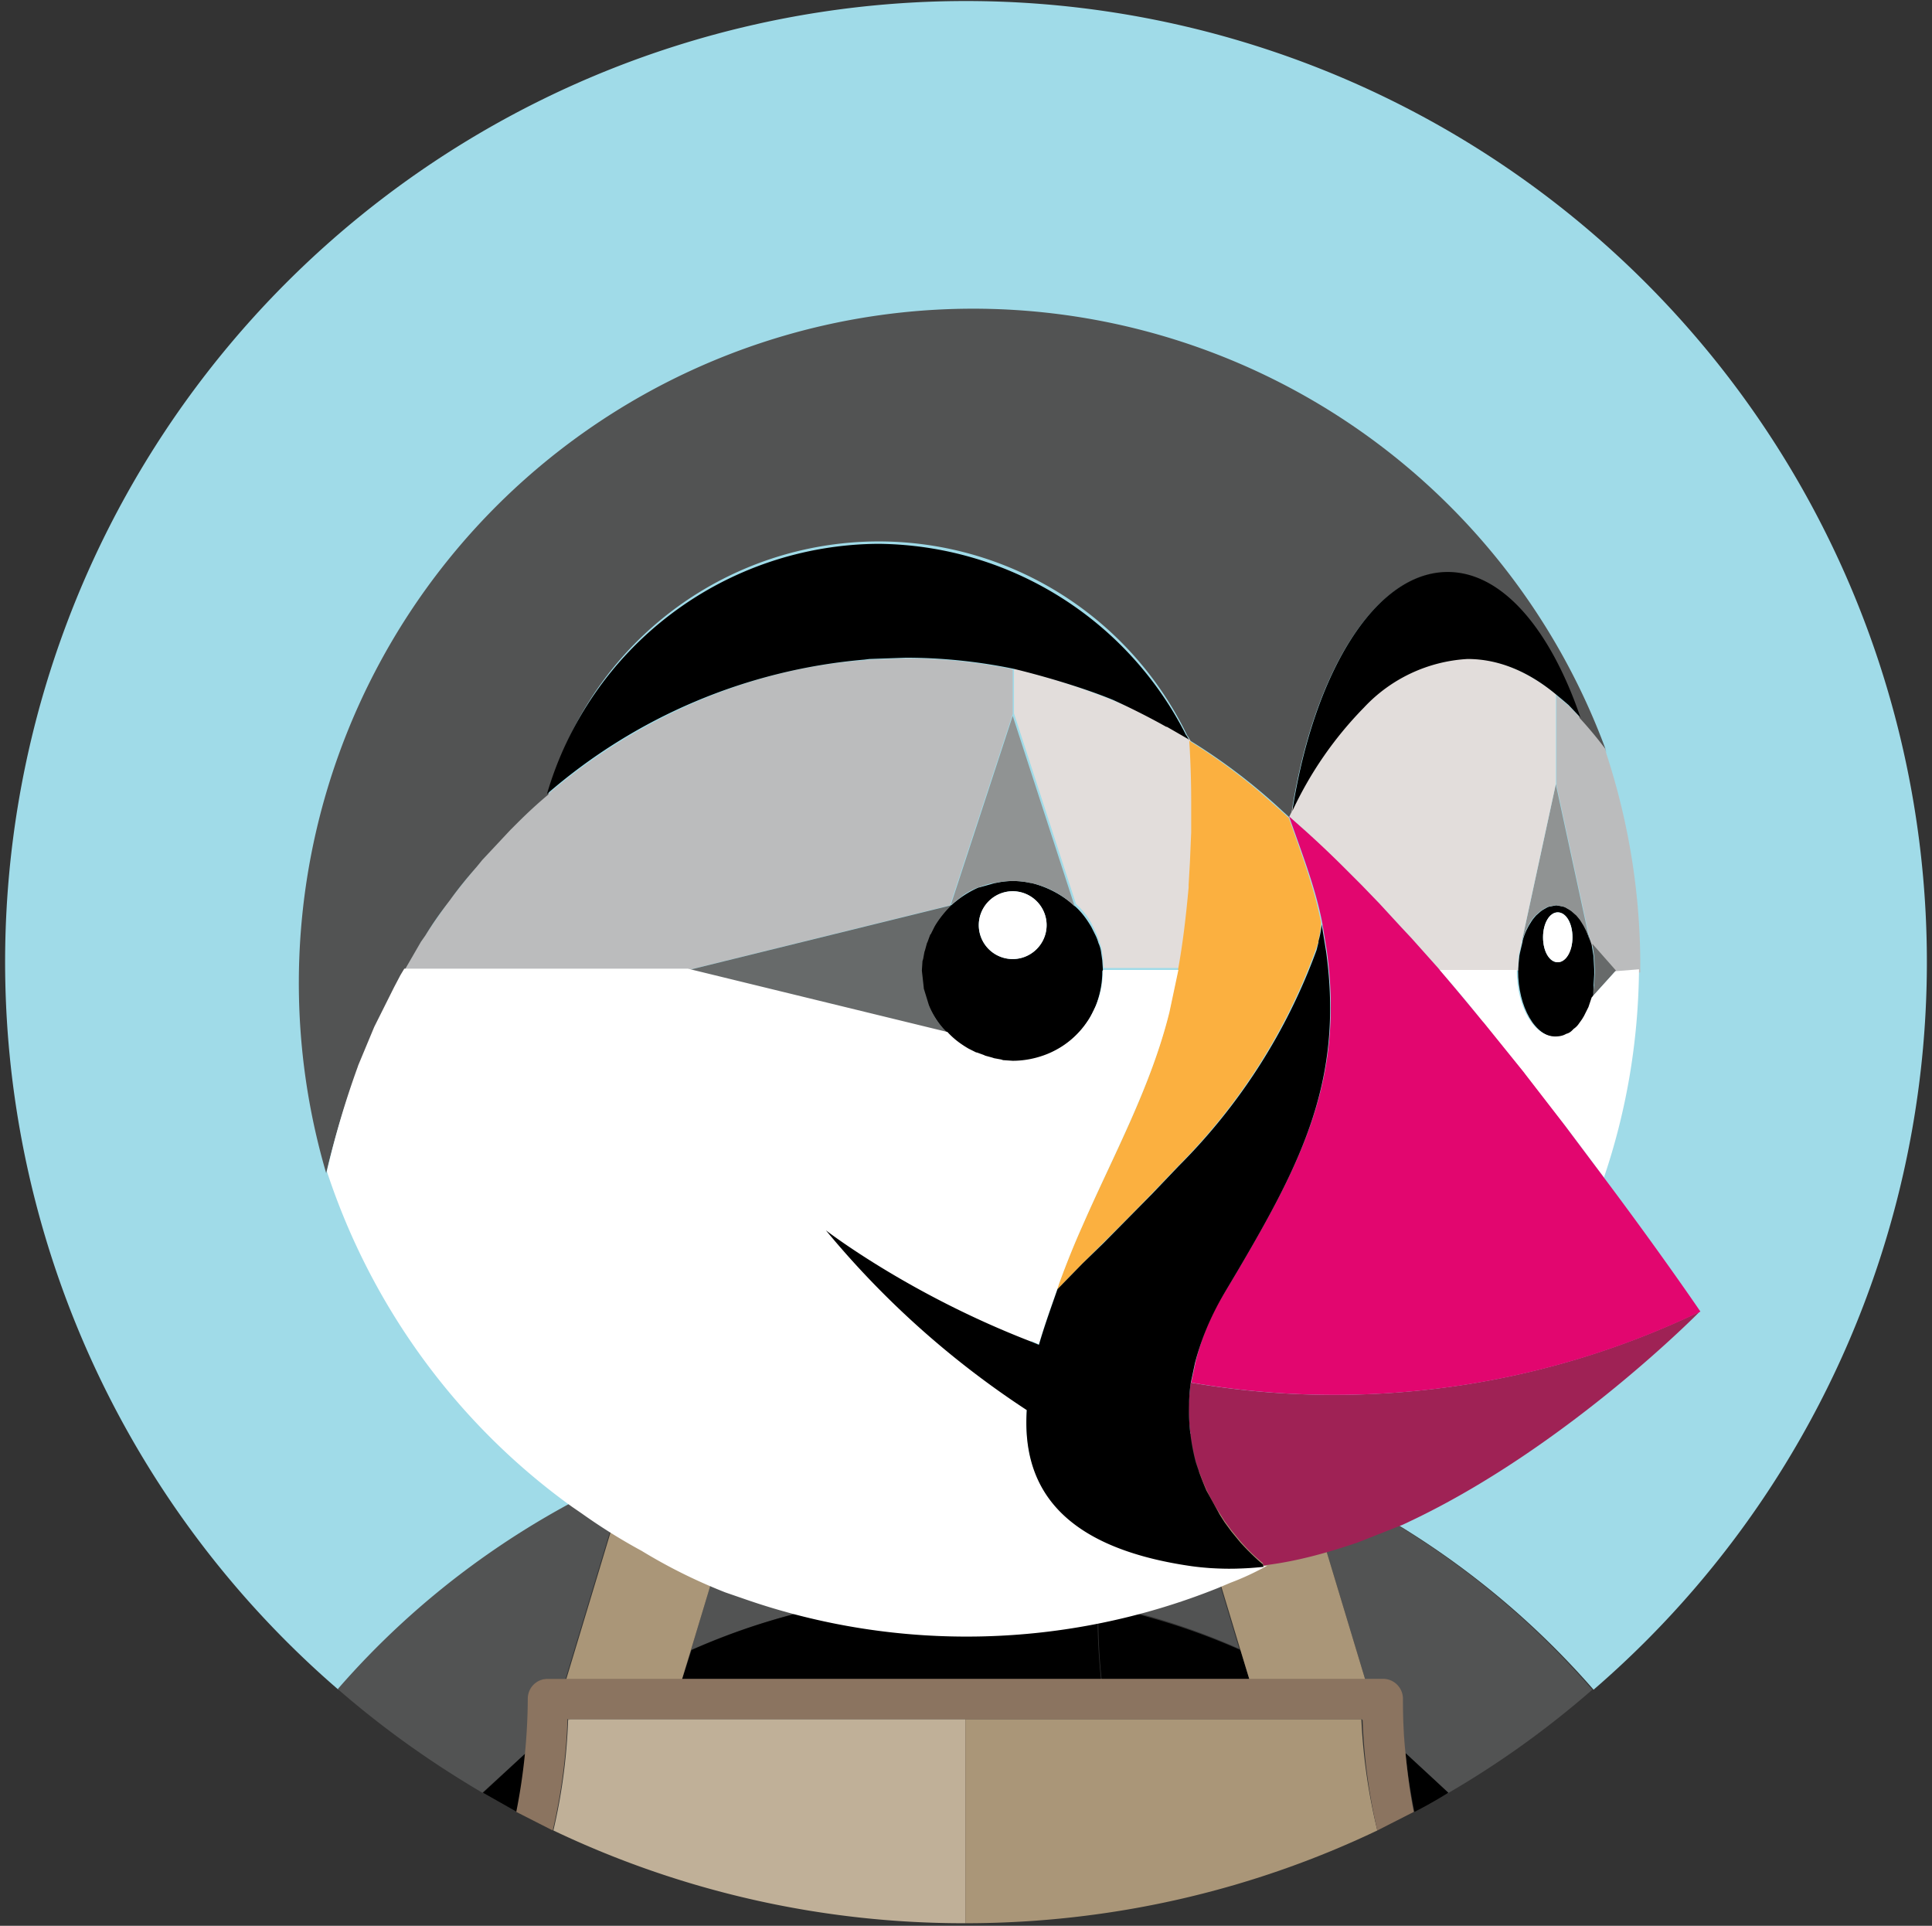
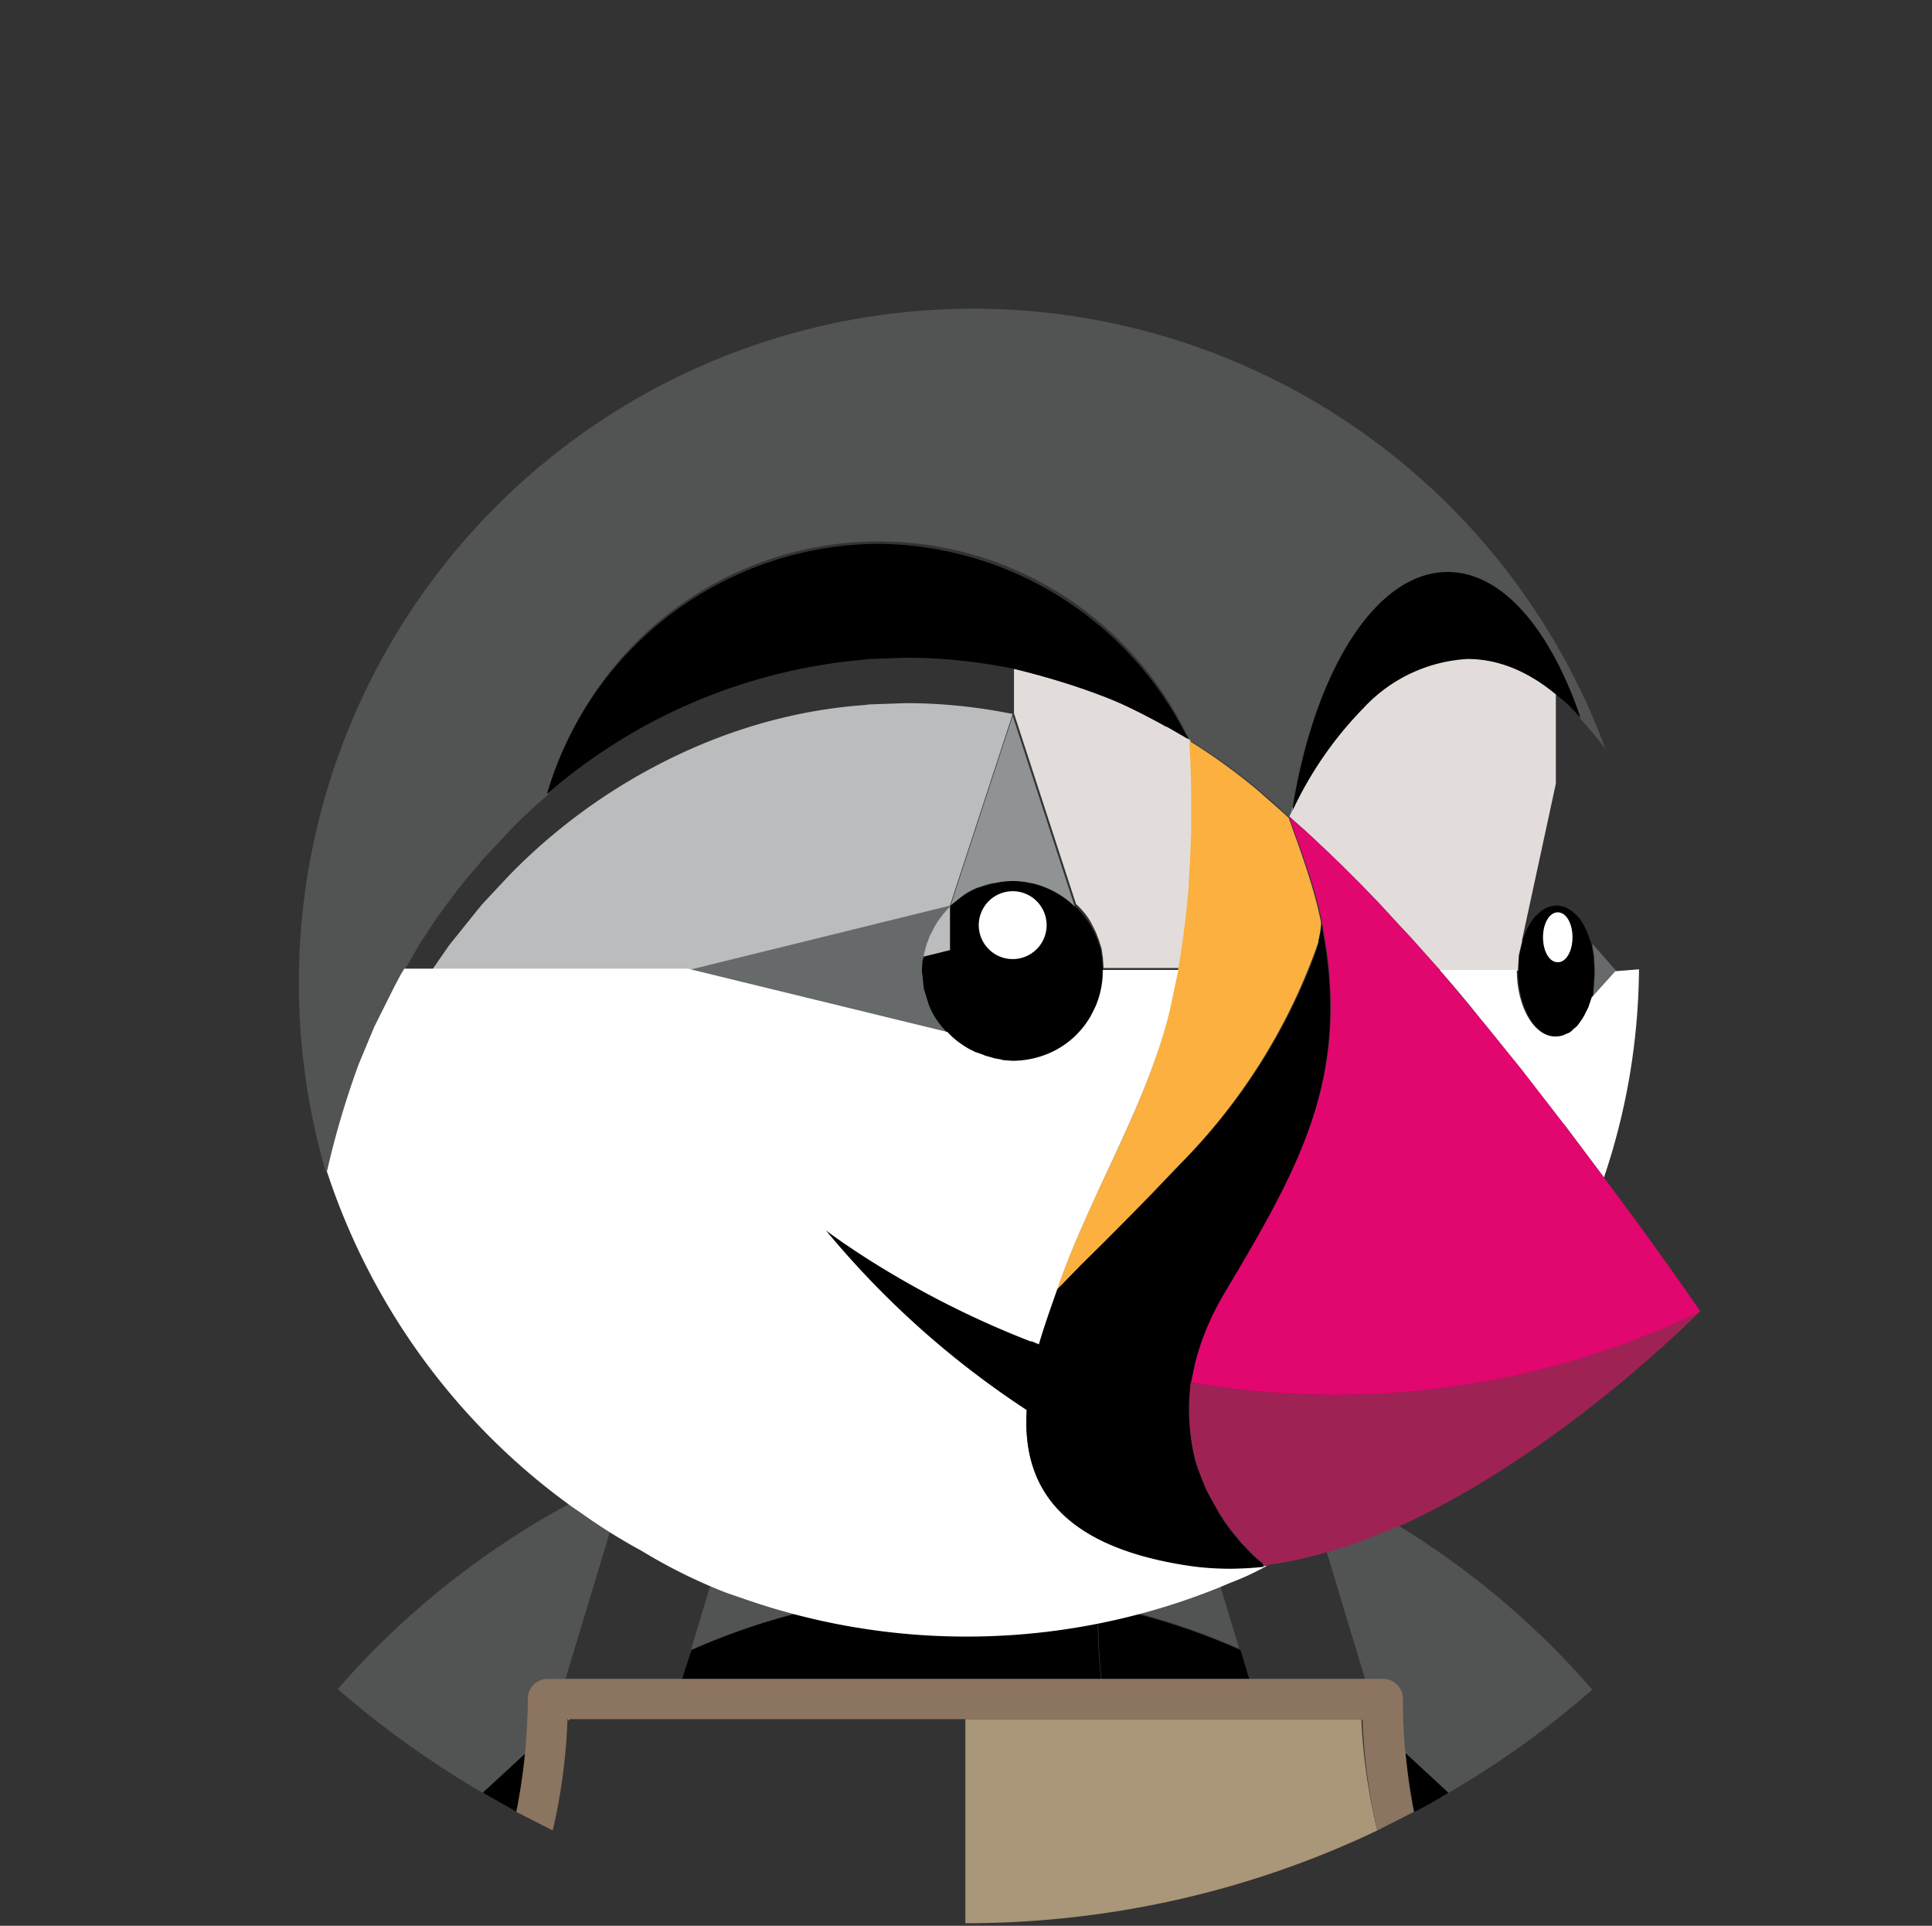
<svg xmlns="http://www.w3.org/2000/svg" width="302" height="301" fill="none">
  <rect width="100%" height="100%" fill="#333333" stroke="none" />
-   <path d="M98.1 230.7c2.4-1.1 4.8-2 7.3-3l8.4-2.9a129.3 129.3 0 0 1 25.4-5.1c-2.8 8.7-5.8 17.4-9.2 26l.3 5a108.4 108.4 0 0 1 41.4 0c0-1.7.1-3.4.3-5-3.3-8.6-6.4-17.3-9.2-26a121.4 121.4 0 0 1 33.8 8 130.2 130.2 0 0 1 52.5 36.4 150.2 150.2 0 1 0-196.2 0 130.2 130.2 0 0 1 45.2-33.4Z" fill="#A0DBE8" />
  <path d="M108 257.9c7-3.1 14.5-5.5 22.2-7 0-1.7-.1-3.4-.3-5 3.3-8.6 6.4-17.3 9.2-26a121.4 121.4 0 0 0-25.4 5.1c-2.8.9-5.6 1.8-8.4 2.9l10.9 2.7-8.2 27.3ZM82.2 274c.3-2.8.4-5.6.4-8.5 0-1.7 1.4-3.1 3.1-3.1h2.7l9.6-31.8c-17 7.6-32.5 18.8-45.2 33.4 7 6.1 14.6 11.5 22.6 16.2l6.8-6.2ZM203.8 230.7l9.6 31.8h2.7c1.7 0 3.1 1.4 3.1 3.1 0 2.9.2 5.7.4 8.5 2.3 2 4.6 4 6.7 6.2 8.1-4.7 15.6-10.1 22.6-16.2a128.9 128.9 0 0 0-45.1-33.4ZM185.5 230.4l10.9-2.7-8.4-2.9a129.3 129.3 0 0 0-25.4-5.1c2.8 8.7 5.8 17.4 9.2 26l-.3 5c7.8 1.5 15.2 3.9 22.2 7l-8.2-27.3Z" fill="#525353" />
  <path d="M150.9 262.5h21.2c-.4-3.9-.6-7.8-.5-11.6a108.4 108.4 0 0 0-41.4 0 90 90 0 0 1-.5 11.6h21.2ZM75.5 280.2l5.3 3c.6-3 1.1-6.1 1.4-9.2l-6.7 6.2Z" fill="#000" />
  <path d="M106.6 262.5h23.2c.4-3.9.6-7.8.5-11.6-7.8 1.5-15.2 3.9-22.2 7l-1.5 4.6ZM219.7 274c.3 3.1.8 6.2 1.4 9.2a71 71 0 0 0 5.3-3l-6.7-6.2ZM195.3 262.5l-1.4-4.6c-7-3.1-14.5-5.5-22.2-7a90 90 0 0 0 .5 11.6h23.1Z" fill="#000" />
-   <path d="m106.6 262.5 1.4-4.6 8.3-27.5-10.9-2.7c-2.5.9-4.9 1.9-7.3 3l-9.6 31.8h18.1ZM193.9 257.9l1.4 4.6h18.1l-9.6-31.8c-2.4-1.1-4.8-2-7.3-3l-10.9 2.7 8.3 27.5Z" fill="#AA9678" />
  <path d="m88.8 268.9.3-.2h-.3v.2Z" fill="#C0B098" />
-   <path d="M150.9 268.7H89.1l-.3.2a89 89 0 0 1-2.3 17.2 149 149 0 0 0 64.4 14.5v-31.9Z" fill="#C0B098" />
  <path d="M213.1 268.7h-.3l.3.2v-.2Z" fill="#AA9678" />
  <path d="M212.8 268.7h-61.9v31.9c23 0 44.9-5.2 64.4-14.5a90 90 0 0 1-2.5-17.4Z" fill="#AA9678" />
  <path d="M219.7 274c-.3-2.8-.4-5.6-.4-8.5 0-1.7-1.4-3.1-3.1-3.1H85.6a3.1 3.1 0 0 0-3.1 3.1 92.7 92.7 0 0 1-1.8 17.7l5.7 2.9a90 90 0 0 0 2.3-17.2v-.2H213v.2a89 89 0 0 0 2.3 17.2l5.7-2.9c-.6-3-1-6.1-1.3-9.2Z" fill="#8B7460" />
  <path d="m193.9 241-1.4-1.7 1.4 1.7Z" fill="#525353" />
-   <path d="M250.9 117a50.5 50.5 0 0 0-5.7-6.7l-.7-.6-1.2-1v14l5.3 24.5.2.6 3.7 4.2h3.9v-1.1c0-11.6-1.9-22.7-5.3-33.1l-.2-.8Z" fill="#BBBCBD" />
  <path d="M249.2 149.5v.2l.1 1.8v.6l-.1 1.7v.2l-.3 1.8 3.7-4.1-3.7-4.2.3 2Z" fill="#676A6A" />
  <path d="M249.1 154.2v-.2l.1-1.7v-.8l-.1-1.8v-.2l-.3-1.8-.2-.6c-.4-1.2-.8-2.2-1.4-3.1l-.2-.3-.5-.6-.8-.7-.3-.2-.7-.4-.3-.1-1.1-.2-1.1.2-.3.1-.7.4-.3.2-.8.7-.5.6-.2.3c-.6.9-1.1 1.9-1.4 3.1v.1l-.4 1.7-.1.5-.2 2v.3c0 5.7 2.7 10.4 6 10.4.6 0 1.1-.2 1.7-.4l.3-.1.6-.4.3-.3.8-.8.5-.7.3-.5.5-1 .2-.4.5-1.5.1-1.8Zm-5.6-3.8c-1.3 0-2.3-1.7-2.3-3.9 0-2.1 1-3.9 2.3-3.9 1.3 0 2.3 1.7 2.3 3.9s-1.1 3.9-2.3 3.9Z" fill="#000" />
  <path d="M243.5 150.4c1.3 0 2.3-1.7 2.3-3.9s-1-3.9-2.3-3.9c-1.3 0-2.3 1.7-2.3 3.9s1 3.9 2.3 3.9Z" fill="#fff" />
-   <path d="M237.9 147.1c.4-1.2.8-2.2 1.4-3.1l.2-.3.5-.6.8-.7.3-.2.7-.4.3-.1 1.1-.2 1.1.2.3.1.7.4.3.2.8.7.5.6.2.3c.6.9 1.1 1.9 1.4 3.1l-5.3-24.5-5.3 24.5Z" fill="#909393" />
  <path d="m172.4 151.6-.1-1.5-.2-1.4a5 5 0 0 0-.4-1.3 7 7 0 0 0-.5-1.3l-.6-1.2c-.7-1.2-1.5-2.3-2.5-3.2a16 16 0 0 0-6.9-3.7h-.1a12.4 12.4 0 0 0-5.4 0h-.1l-2.5.7h-.1a15.6 15.6 0 0 0-4.3 2.8h-.1c-1 1-1.9 2.1-2.6 3.3l-.6 1.2-.1.1-.4 1.1-.1.2-.3 1.1-.1.3-.2 1.1-.1.3-.1 1.5.3 2.7v.1c.2.9.4 1.7.8 2.6a16 16 0 0 0 2.9 4.4 16.4 16.4 0 0 0 4.5 3.2h.1l1.1.4.2.1 1.1.3.3.1 1.1.2.3.1 1.5.1c2 0 3.8-.4 5.5-1.1l2.4-1.3a13.7 13.7 0 0 0 5.1-6.2c.7-1.7 1.1-3.6 1.1-5.5v-.1l.1-.2Zm-14.1-1.7a5.3 5.3 0 0 1-5.3-5.3c0-2.9 2.4-5.3 5.3-5.3s5.3 2.4 5.3 5.3-2.4 5.3-5.3 5.3Z" fill="#000" />
  <path d="M158.3 149.9a5.3 5.3 0 1 0 0-10.6 5.3 5.3 0 0 0 0 10.6Z" fill="#fff" />
-   <path d="m148.5 141.5 9.8-29.9V104.6c-5.4-1.1-11-1.7-16.7-1.7l-5.7.2-.8.1c-9.8.7-19.4 3.3-28.3 7.4a91.3 91.3 0 0 0-26.1 18.1l-.9.9-4.4 4.7-.9 1.1-4.1 5.1-.3.4-3.6 5.2-.7 1-2.6 4.5h44.4l40.9-10.1Z" fill="#BBBCBD" />
+   <path d="m148.5 141.5 9.8-29.9c-5.4-1.1-11-1.7-16.7-1.7l-5.7.2-.8.1c-9.8.7-19.4 3.3-28.3 7.4a91.3 91.3 0 0 0-26.1 18.1l-.9.9-4.4 4.7-.9 1.1-4.1 5.1-.3.4-3.6 5.2-.7 1-2.6 4.5h44.4l40.9-10.1Z" fill="#BBBCBD" />
  <path d="m186 138.2.2-3.5.2-4.7V125.2c0-3.2-.2-6.3-.3-9.5l-.1-.1-.1-.1-3.3-1.9h-.1l-.9-.5-.6-.4-.1-.1-.5-.3a110 110 0 0 0-21.9-7.8v7l9.7 29.8c1 .9 1.9 2 2.5 3.2l.6 1.2.5 1.3.4 1.3.2 1.4.1 1.5v.1h11.8c.8-4.3 1.4-8.7 1.7-13.1 0 .1 0 .2 0 0Z" fill="#E2DDDB" />
  <path d="M172.5 194.2a534 534 0 0 0 7.6-7.7l4.2-4.4a92.6 92.6 0 0 0 21.8-34.9v-.2l.3-1.6.1-1.2c-1.1-5.6-3.2-11.1-5.1-16.5v.1l-.1-.1-1.1-1-3.4-3a91.4 91.4 0 0 0-10.9-7.9c.2 3.2.3 6.3.3 9.5V130.1l-.2 4.7-.2 3.5v.4c-.4 4.4-.9 8.8-1.7 13.1l-1.4 6.6c-2.9 11.8-8.8 22.4-13.6 33.4-1.3 2.9-2.5 5.9-3.6 8.9l-.3.9 3.9-4 3.4-3.4Z" fill="#FBB040" />
  <path d="m148.6 141.5 2-1.6a10 10 0 0 1 2.3-1.2h.1c.8-.3 1.6-.6 2.5-.7h.1a12.4 12.4 0 0 1 5.4 0h.1a14 14 0 0 1 6.9 3.7l-9.7-29.8-9.7 29.6Z" fill="#909393" />
  <path d="m145.2 157.1-.8-2.6v-.1l-.3-2.7.1-1.5.1-.3.2-1.1.1-.3.3-1.1.1-.2.4-1.1.1-.1.6-1.2c.7-1.2 1.6-2.3 2.6-3.3l-41 10.1h-.1l40.6 9.9a12.3 12.3 0 0 1-3-4.4Z" fill="#676A6A" />
  <path d="m237.4 149.4.1-.5.4-1.7v-.2l5.3-24.5v-14c-4.4-3.6-9-5.6-13.9-5.6a24 24 0 0 0-16.2 7.6 62.9 62.9 0 0 0-11.3 16.2l-.4.8 2.7 2.4 5.9 5.6 2.7 2.7 2.8 2.9 3.5 3.8 1.5 1.6 4.2 4.7.5.5h12.1v-.3l.1-2Z" fill="#E2DDDB" />
  <path d="m55.9 167.1.1-.3 2.5-6 .8-1.6 2.3-4.6 1-1.9.6-1 2.6-4.5.7-1c1.1-1.8 2.3-3.5 3.6-5.2l.3-.4c1.3-1.8 2.7-3.5 4.1-5.1l.9-1.1 4.4-4.7.9-.9c1.6-1.6 3.2-3.1 5-4.6a53.5 53.5 0 0 1 99.9-9.2l.1.1.4.7a91.4 91.4 0 0 1 14.3 10.9l1.1 1 .4-.8c3.4-21.7 13-37.4 24.3-37.4 8.5 0 16.1 8.9 20.7 22.6v.1a64.9 64.9 0 0 1 4 4.8l.2.6-.2-.7A105.4 105.4 0 0 0 51 183.4v-.1a137.8 137.8 0 0 1 4.9-16.2Z" fill="#525353" />
  <path d="m252.5 151.8-3.7 4.1-.5 1.5-.2.4-.5 1-.3.5-.5.7a3 3 0 0 1-.8.8l-.3.3a2 2 0 0 1-.6.4l-.3.1c-.5.3-1.1.4-1.7.4-3.3 0-6-4.6-6-10.4H225c2.3 2.6 4.5 5.2 6.6 7.9l.1.1 6.3 7.8.3.4 5.8 7.5.6.7 6 8v.1c3.5-10.3 5.4-21.2 5.5-32.6l-3.7.3Z" fill="#fff" />
  <path d="m135.1 103.1.8-.1 5.7-.2c5.7 0 11.3.6 16.7 1.7v2.7-2.7c3.8.9 10.6 2.8 15.7 4.9a117.5 117.5 0 0 1 7.4 3.7l.9.5h.1l3.3 1.9.1.1.1.1-.4-.7-.1-.1A54.4 54.4 0 0 0 137.3 85a54.3 54.3 0 0 0-51.8 39.1 87 87 0 0 1 49.6-21ZM213.2 110.6a24 24 0 0 1 16.2-7.6c4.9 0 9.6 2 13.9 5.6l1.2 1 .7.6 1.8 1.9v-.1c-4.7-13.7-12.2-22.6-20.7-22.6-11.3 0-20.9 15.6-24.3 37.4a58 58 0 0 1 11.2-16.2Z" fill="#000" />
  <path d="m113.4 248.9 2.9 1a105.5 105.5 0 0 0 74.1-1.7l1.9-.8a42.3 42.3 0 0 0 5.8-2.7l-.6.1a42 42 0 0 1-11.2-.1c-21.7-3.1-26.5-13.6-25.8-24.4a143.9 143.9 0 0 0 .7-10.7l1.2.5c.9-3.1 2-6.1 2.9-8.7l.3-.9c1.1-3 2.3-6 3.6-8.9 4.8-11 10.7-21.7 13.6-33.4l1.4-6.6h-11.8v.1c0 2-.4 3.8-1.1 5.5-.4.8-.8 1.7-1.3 2.4a13.7 13.7 0 0 1-6.2 5.1c-1.7.7-3.6 1.1-5.5 1.1l-1.5-.1-.3-.1-1.1-.2-.3-.1-1.1-.3-.2-.1-1.1-.4h-.1l-1.2-.6c-1.2-.7-2.3-1.5-3.3-2.6l-40.6-9.9H63.2l-.6 1-1 1.9-2.3 4.6-.8 1.6-2.5 6-.1.3a137.8 137.8 0 0 0-4.8 16.3c7 21.3 20.5 39.6 38.3 52.4l1.6 1.1a90 90 0 0 0 9.3 5.8 84 84 0 0 0 13.1 6.5Z" fill="#fff" />
  <path d="m186.1 216.1-.3 3.3a34 34 0 0 0 1.1 8.9 30 30 0 0 0 3.8 8.3l.7 1.1 1.1 1.5 1.4 1.7c1.9 2.2 3.5 3.4 3.5 3.4v.1l.1.3.6-.1c4.7-.6 9.4-1.9 14.1-3.5l7.1-2.8 2.1-1c24.1-11.7 44.3-32.3 44.3-32.3a132 132 0 0 1-79.6 11.1Z" fill="#9F2255" />
  <path d="m244.3 175.5-5.8-7.5-.3-.4-6.3-7.8-.1-.1a551 551 0 0 0-6.6-7.9l-.4-.5-4.2-4.7-1.5-1.6-3.5-3.8-2.8-2.9-2.7-2.7a156 156 0 0 0-5.9-5.6l-2.7-2.4c1.9 5.5 4.1 11 5.2 16.7l.7 4.3c2.7 19.7-3.7 32.6-13.7 49.6l-2.2 3.7a38.1 38.1 0 0 0-4.6 10.9l-.7 3.3a132 132 0 0 0 79.6-11.1s-5.9-8.7-14.9-20.7l-6-8-.6-.8Z" fill="#E2066F" />
  <path d="M197.4 244.5s-1.5-1.2-3.5-3.4l-1.4-1.7-1.1-1.5-.7-1.1-2.1-3.8a47 47 0 0 1-1.7-4.5 32.4 32.4 0 0 1-.8-12.2l.7-3.3c.9-3.4 2.3-7 4.6-10.9l2.2-3.7c10-17 16.4-29.8 13.7-49.6l-.7-4.3a15 15 0 0 1-.5 2.6v.2l-.3 1.2a92.6 92.6 0 0 1-21.5 33.7l-4.2 4.4-7.6 7.7-3.3 3.2-3.9 4c-.9 2.6-2 5.6-2.9 8.7l-1.2-.5c-19.2-7.4-32.1-17.4-32.1-17.4a140.3 140.3 0 0 0 31.4 28.1c-.7 10.9 4.1 21.3 25.8 24.4 3.7.5 7.4.5 11.2.1l-.1-.4Z" fill="#000" />
</svg>